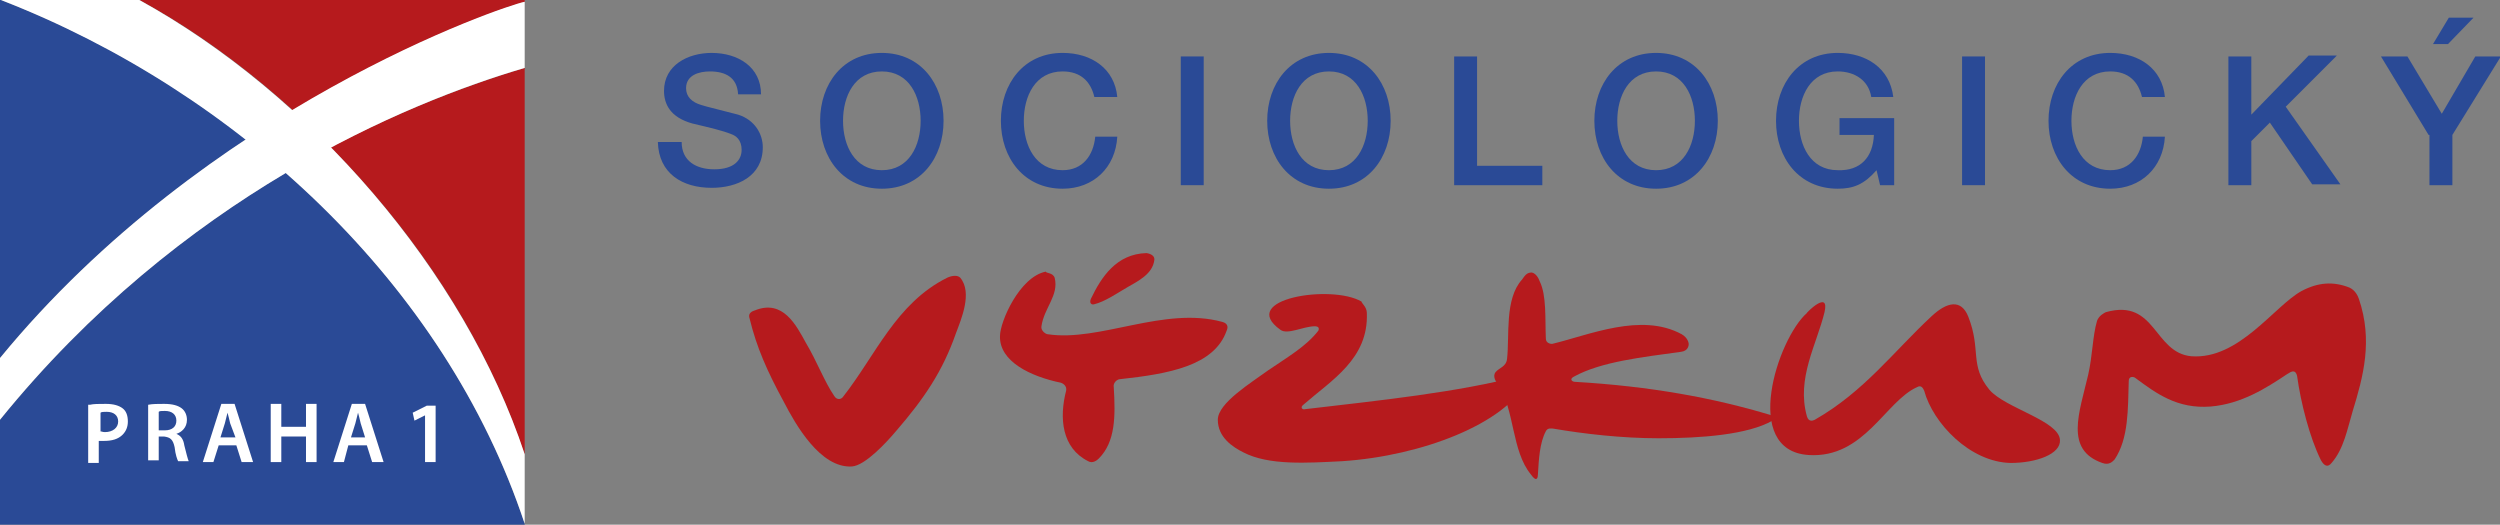
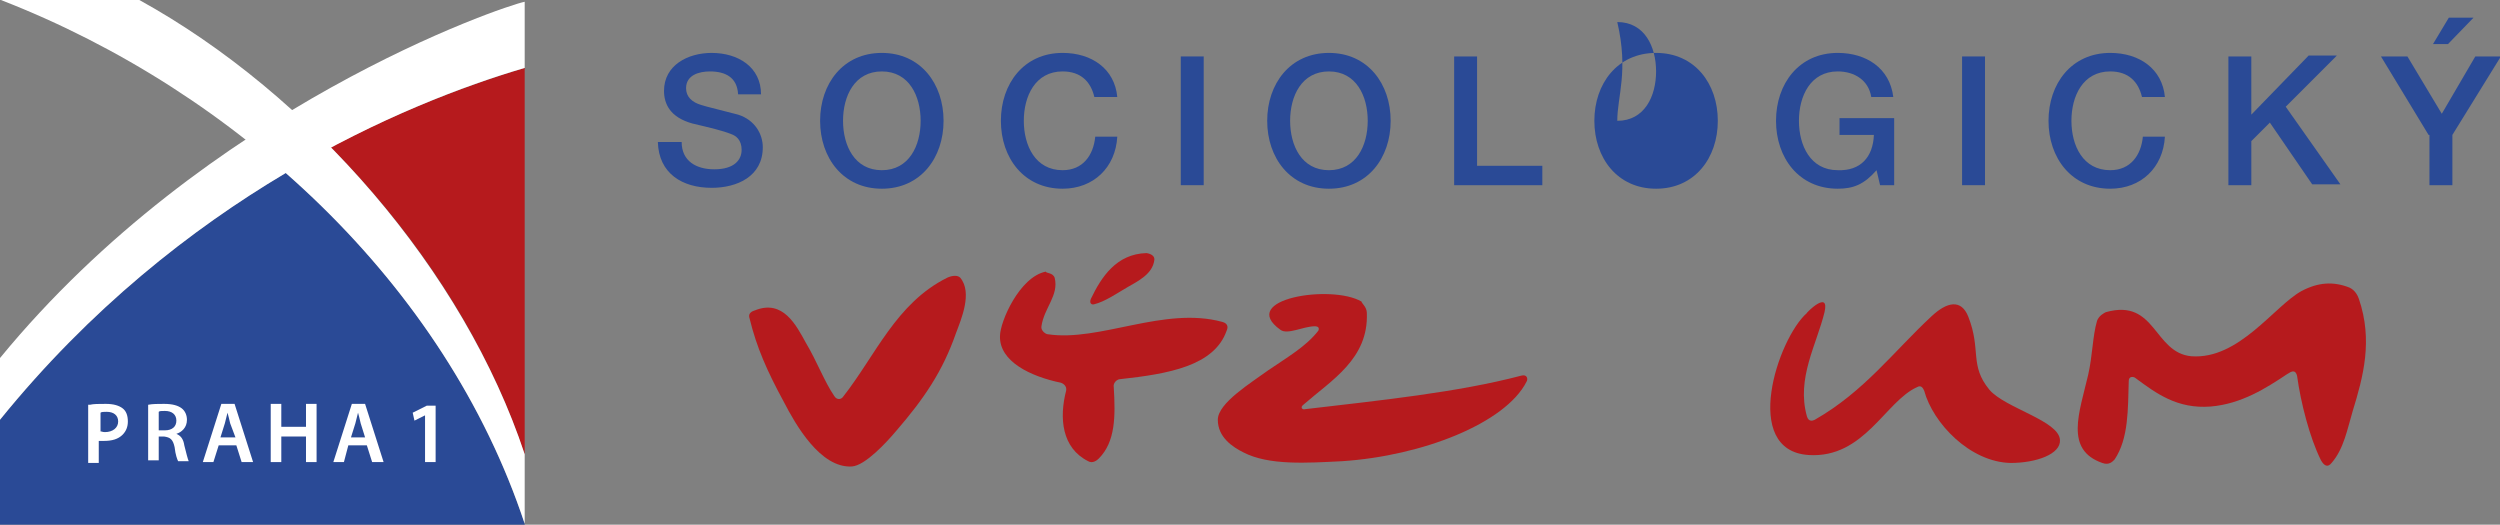
<svg xmlns="http://www.w3.org/2000/svg" xmlns:xlink="http://www.w3.org/1999/xlink" id="Layer_1" x="0px" y="0px" width="283.5px" height="59.5px" viewBox="0 0 283.5 59.5" style="enable-background:new 0 0 283.5 59.5;" xml:space="preserve">
  <rect x="0" y="0" width="283.5" height="59.5" fill="#808080" stroke="none" />
  <style type="text/css"> .st0{fill:#2A4A96;} .st1{fill:#B61A1D;} .st2{clip-path:url(#SVGID_00000162331436346701110370000006410210875164600717_);fill:#B61A1D;} .st3{clip-path:url(#SVGID_00000066481268820683222810000013778671339526697877_);fill:#FFFFFF;} .st4{fill:#FFFFFF;} </style>
  <g>
    <g>
      <path class="st0" d="M77.3,16.1c0,2.2,1.7,3.1,3.7,3.1c2.3,0,3.1-1.1,3.1-2.2c0-1.1-0.6-1.6-1.2-1.8c-1-0.4-2.3-0.7-4.4-1.2 c-2.5-0.7-3.2-2.2-3.2-3.7C75.3,7.4,78,6,80.7,6c3,0,5.6,1.6,5.6,4.7h-2.6c-0.1-1.9-1.4-2.6-3.2-2.6c-1.2,0-2.7,0.4-2.7,1.9 c0,1,0.7,1.6,1.7,1.9c0.2,0.1,3.5,0.9,4.2,1.1c1.9,0.6,2.8,2.2,2.8,3.7c0,3.3-2.9,4.6-5.8,4.6c-3.3,0-6-1.6-6.1-5.2H77.3z" />
      <path class="st0" d="M107,13.7c0,4.2-2.6,7.7-7,7.7c-4.4,0-7-3.5-7-7.7c0-4.2,2.6-7.7,7-7.7C104.4,6,107,9.5,107,13.7z M95.6,13.7 c0,2.8,1.3,5.6,4.4,5.6c3.1,0,4.4-2.8,4.4-5.6c0-2.8-1.3-5.6-4.4-5.6C96.9,8.1,95.6,10.9,95.6,13.7z" />
      <path class="st0" d="M124.1,11c-0.4-1.7-1.5-2.9-3.6-2.9c-3.1,0-4.4,2.8-4.4,5.6c0,2.8,1.3,5.6,4.4,5.6c2.3,0,3.5-1.7,3.7-3.8h2.5 c-0.2,3.5-2.7,5.9-6.2,5.9c-4.4,0-7-3.5-7-7.7c0-4.2,2.6-7.7,7-7.7c3.3,0,5.9,1.8,6.2,5H124.1z" />
      <path class="st0" d="M133.9,6.4h2.6V21h-2.6V6.4z" />
      <path class="st0" d="M157.7,13.7c0,4.2-2.6,7.7-7,7.7c-4.4,0-7-3.5-7-7.7c0-4.2,2.6-7.7,7-7.7C155.1,6,157.7,9.5,157.7,13.7z M146.3,13.7c0,2.8,1.3,5.6,4.4,5.6c3.1,0,4.4-2.8,4.4-5.6c0-2.8-1.3-5.6-4.4-5.6C147.6,8.1,146.3,10.9,146.3,13.7z" />
      <path class="st0" d="M164.9,6.4h2.6v12.4h7.4V21h-10V6.4z" />
-       <path class="st0" d="M194.8,13.7c0,4.2-2.6,7.7-7,7.7c-4.4,0-7-3.5-7-7.7c0-4.2,2.6-7.7,7-7.7C192.2,6,194.8,9.5,194.8,13.7z M183.4,13.7c0,2.8,1.3,5.6,4.4,5.6c3.1,0,4.4-2.8,4.4-5.6c0-2.8-1.3-5.6-4.4-5.6C184.7,8.1,183.4,10.9,183.4,13.7z" />
+       <path class="st0" d="M194.8,13.7c0,4.2-2.6,7.7-7,7.7c-4.4,0-7-3.5-7-7.7c0-4.2,2.6-7.7,7-7.7C192.2,6,194.8,9.5,194.8,13.7z M183.4,13.7c3.1,0,4.4-2.8,4.4-5.6c0-2.8-1.3-5.6-4.4-5.6C184.7,8.1,183.4,10.9,183.4,13.7z" />
      <path class="st0" d="M214.8,21h-1.6l-0.4-1.7c-1.4,1.6-2.6,2.1-4.4,2.1c-4.4,0-7-3.5-7-7.7c0-4.2,2.6-7.7,7-7.7 c3.2,0,5.9,1.7,6.3,5h-2.5c-0.3-1.9-1.9-2.9-3.8-2.9c-3.1,0-4.4,2.8-4.4,5.6c0,2.8,1.3,5.6,4.4,5.6c2.6,0.1,4-1.5,4.1-4h-3.9v-1.9 h6.2V21z" />
      <path class="st0" d="M222.5,6.4h2.6V21h-2.6V6.4z" />
      <path class="st0" d="M242.9,11c-0.4-1.7-1.5-2.9-3.6-2.9c-3.1,0-4.4,2.8-4.4,5.6c0,2.8,1.3,5.6,4.4,5.6c2.3,0,3.5-1.7,3.7-3.8h2.5 c-0.2,3.5-2.7,5.9-6.2,5.9c-4.4,0-7-3.5-7-7.7c0-4.2,2.6-7.7,7-7.7c3.3,0,5.9,1.8,6.2,5H242.9z" />
      <path class="st0" d="M252.7,6.4h2.6V13l6.5-6.7h3.2l-5.8,5.8l6.2,8.8h-3.2l-4.8-7l-2.1,2.1V21h-2.6V6.4z" />
      <path class="st0" d="M275.4,15.3L270,6.4h3l3.9,6.5l3.8-6.5h2.9l-5.5,8.9V21h-2.6V15.3z M277.7,2h2.8L277.6,5h-1.7L277.7,2z" />
    </g>
    <g>
      <path class="st1" d="M130.9,29.5c-0.2,1.6-1.9,2.4-3.1,3.1c-1.2,0.7-2.5,1.6-3.7,1.9c-0.3,0.1-0.6-0.1-0.4-0.6 c1.2-2.5,2.9-5.1,6.3-5.2C130,28.7,131,28.8,130.9,29.5z" />
-       <path class="st1" d="M174.6,31.9c0.8,1.6,0.6,4.3,0.7,6.5c0,0.5,0.5,0.6,0.7,0.6c4.2-1,10.1-3.6,14.7-1.1c0.7,0.4,0.8,1,0.8,1.1 s0,0.8-0.9,0.9c-4.3,0.6-9,1.1-12.1,2.8c-0.6,0.3-0.2,0.6,0.1,0.6c8.5,0.5,15.7,1.8,22.3,3.8c0.4,0.1,0.3,0.5,0.1,0.6 c-2.8,1.6-8.1,2-12.9,2c-4.2,0-8.5-0.5-12-1.1c-0.2,0-0.6-0.1-0.8,0.3c-0.7,1.3-0.8,3.2-0.9,4.9c0,0.3-0.1,1-0.8,0 c-2.2-2.7-1.8-7.2-3.7-10.2c-0.2-0.2-0.7-0.9-0.3-1.4c0.4-0.5,1.2-0.6,1.3-1.5c0.3-2.6-0.3-6.8,1.7-9c0.3-0.4,0.5-0.8,1.1-0.8 C174.2,31,174.5,31.6,174.6,31.9z" />
      <path class="st1" d="M260.5,42.7c0.4,2.9,1.4,6.9,2.7,9.5c0.4,0.7,0.8,0.8,1.2,0.3c1.4-1.6,1.8-3.9,2.4-5.9 c1.2-3.9,2.3-8,0.7-12.7c-0.1-0.3-0.4-1-1.1-1.3c-1.8-0.7-3.5-0.6-5.4,0.4c-3.1,1.7-7.1,7.8-12.5,7.4c-4.3-0.4-4-6.6-9.7-5 c-0.2,0.1-0.8,0.4-1,1c-0.5,1.7-0.5,3.9-1,6.1c-1,4.3-2.7,8.5,1.6,10c0.8,0.3,1.2-0.2,1.4-0.4c1.6-2.4,1.5-5.7,1.6-8.9 c0-0.6,0.6-0.5,0.8-0.3c2.3,1.7,4.7,3.5,8.5,3.2c3.5-0.3,6.3-2.1,8.7-3.7C259.5,42.4,260.3,41.6,260.5,42.7z" />
      <path class="st1" d="M108.9,31.5c1.4,1.7,0.1,4.7-0.5,6.3c-1.5,4.3-3.6,7.4-6.8,11.1c-1.1,1.3-3.5,3.9-5,4 c-3.6,0.2-6.4-4.8-7.7-7.3c-1.9-3.5-3.1-6.2-3.9-9.5c-0.1-0.3-0.1-0.7,0.6-0.9c3.2-1.3,4.7,1.7,5.8,3.7c1.2,2,2.1,4.4,3.2,6 c0.3,0.5,0.8,0.4,1,0.1c3.7-4.7,6-10.6,11.8-13.5C107.4,31.5,108.4,31,108.9,31.5z" />
      <path class="st1" d="M155,35.5c0.2,5.2-4,7.6-7.2,10.4c-0.4,0.3-0.1,0.6,0.2,0.5c8.5-1,17.3-1.9,24.5-3.8c0.7-0.2,0.8,0.4,0.6,0.7 c-2.4,4.7-11.8,8.4-20.9,9c-4,0.2-8.3,0.5-11.2-1c-1.2-0.6-2.9-1.7-2.9-3.7c0-1.9,3.8-4.2,5.7-5.6c2.2-1.5,4.3-2.7,5.7-4.5 c0.1-0.2,0.1-0.5-0.4-0.5c-1.3,0-3.1,1-3.9,0.4c-4.9-3.5,5.8-5.2,9.2-3.2C154.4,34.4,155,34.8,155,35.5z" />
      <path class="st1" d="M119.6,31.5c0.5,2-1.2,3.4-1.5,5.5c-0.1,0.5,0.5,0.9,0.7,0.9c5.9,0.9,13.2-3.2,19.8-1.4 c0.8,0.2,0.6,0.8,0.5,1c-1.4,4-6.6,4.9-12.1,5.5c-0.3,0-0.8,0.4-0.7,0.9c0.2,3.3,0.2,6.2-1.7,8.1c-0.2,0.2-0.7,0.6-1.2,0.3 c-3-1.5-3.3-4.9-2.5-8c0.1-0.5-0.3-0.8-0.6-0.9c-3.4-0.7-7-2.4-6.9-5.3c0-1.6,2.2-6.7,5.2-7.3C118.6,31,119.4,30.9,119.6,31.5z" />
      <path class="st1" d="M206.9,35.4c-0.9,3.7-3.2,7.5-2,11.8c0.2,0.7,0.7,0.5,0.9,0.4c5.6-3.2,8.9-7.7,13.2-11.7c1.8-1.7,3.4-2,4.2,0 c1.5,3.8,0.1,5.5,2.4,8.3c1.8,2.1,7.9,3.5,8,5.7c0.1,1.6-2.7,2.6-5.6,2.6c-4.6-0.1-8.8-4.5-9.8-8.2c-0.1-0.2-0.3-0.7-0.8-0.4 c-3.6,1.6-6,8.1-12.3,7.7c-7.7-0.5-3.5-13.2-0.2-16.1C204.8,35.5,207.5,32.8,206.9,35.4z" />
    </g>
    <g>
      <defs>
        <rect id="SVGID_1_" width="59.5" height="59.5" />
      </defs>
      <clipPath id="SVGID_00000098935590644964246650000014282302160508873627_">
        <use xlink:href="#SVGID_1_" style="overflow:visible;" />
      </clipPath>
      <path style="clip-path:url(#SVGID_00000098935590644964246650000014282302160508873627_);fill:#B61A1D;" d="M59.5,51.6V7.7 c-5.7,1.7-13.4,4.5-22,9C47.5,26.8,55.4,39,59.5,51.6" />
-       <path style="clip-path:url(#SVGID_00000098935590644964246650000014282302160508873627_);fill:#B61A1D;" d="M15.8,0 c6.1,3.3,12,7.6,17.4,12.5c13.7-8.3,25-12,26.4-12.3V0L15.8,0z" />
    </g>
    <g>
      <path class="st0" d="M0,47.6v11.9h59.5v-0.1c-5.1-15.4-14.8-29-27.1-39.8C21.8,25.9,10.3,34.9,0,47.6" />
-       <path class="st0" d="M27.9,15.8C19.4,9.2,10,3.8,0.1,0H0v40.6C8.6,30.1,18.6,22,27.9,15.8" />
    </g>
    <g>
      <defs>
        <rect id="SVGID_00000157275081136717592060000007391394953416890772_" width="59.5" height="59.5" />
      </defs>
      <clipPath id="SVGID_00000133507600900575949950000015290238534321250435_">
        <use xlink:href="#SVGID_00000157275081136717592060000007391394953416890772_" style="overflow:visible;" />
      </clipPath>
      <path style="clip-path:url(#SVGID_00000133507600900575949950000015290238534321250435_);fill:#FFFFFF;" d="M59.5,7.7V0.2 C57,0.7,23.4,12.1,0,40.6v7C20.5,22.3,45.9,11.7,59.5,7.7" />
      <path style="clip-path:url(#SVGID_00000133507600900575949950000015290238534321250435_);fill:#FFFFFF;" d="M59.5,59.4v-7.9 C52.6,30.7,35.2,10.7,15.8,0H0.1C26.9,10.4,50.5,32.2,59.5,59.4" />
    </g>
    <g>
      <path class="st4" d="M10.2,45.9c0.4-0.1,1-0.1,1.8-0.1c0.9,0,1.5,0.2,1.9,0.5c0.4,0.3,0.6,0.8,0.6,1.5c0,0.6-0.2,1.1-0.6,1.5 c-0.5,0.5-1.2,0.7-2.1,0.7c-0.2,0-0.4,0-0.6,0v2.5h-1.2V45.9z M11.3,48.9c0.2,0,0.3,0.1,0.6,0.1c0.9,0,1.5-0.5,1.5-1.2 c0-0.7-0.5-1.1-1.3-1.1c-0.3,0-0.6,0-0.7,0.1V48.9z" />
      <path class="st4" d="M16.8,45.9c0.5-0.1,1.1-0.1,1.8-0.1c1,0,1.6,0.2,2,0.5c0.4,0.3,0.6,0.8,0.6,1.3c0,0.9-0.6,1.4-1.2,1.6v0 c0.5,0.2,0.8,0.6,0.9,1.3c0.2,0.8,0.4,1.6,0.5,1.8h-1.2c-0.1-0.2-0.3-0.7-0.4-1.6c-0.2-0.9-0.5-1.1-1.2-1.2H18v2.7h-1.2V45.9z M18,48.8h0.7c0.8,0,1.3-0.4,1.3-1.1c0-0.7-0.5-1.1-1.3-1.1c-0.4,0-0.6,0-0.7,0.1V48.8z" />
      <path class="st4" d="M24.8,50.5l-0.6,1.9h-1.2l2.1-6.6h1.5l2.1,6.6h-1.3l-0.6-1.9H24.8z M26.7,49.6L26.1,48 c-0.1-0.4-0.2-0.9-0.3-1.2h0c-0.1,0.4-0.2,0.8-0.3,1.2L25,49.6H26.7z" />
    </g>
    <polygon class="st4" points="31.9,45.8 31.9,48.4 34.7,48.4 34.7,45.8 35.9,45.8 35.9,52.4 34.7,52.4 34.7,49.5 31.9,49.5 31.9,52.4 30.7,52.4 30.7,45.8 " />
    <g>
      <path class="st4" d="M39.5,50.5L39,52.4h-1.2l2.1-6.6h1.5l2.1,6.6h-1.3l-0.6-1.9H39.5z M41.4,49.6L40.9,48 c-0.1-0.4-0.2-0.9-0.3-1.2h0c-0.1,0.4-0.2,0.8-0.3,1.2l-0.5,1.6H41.4z" />
    </g>
    <polygon class="st4" points="48.2,47.1 48.2,47.1 47,47.7 46.8,46.8 48.4,46 49.4,46 49.4,52.4 48.2,52.4 " />
  </g>
</svg>